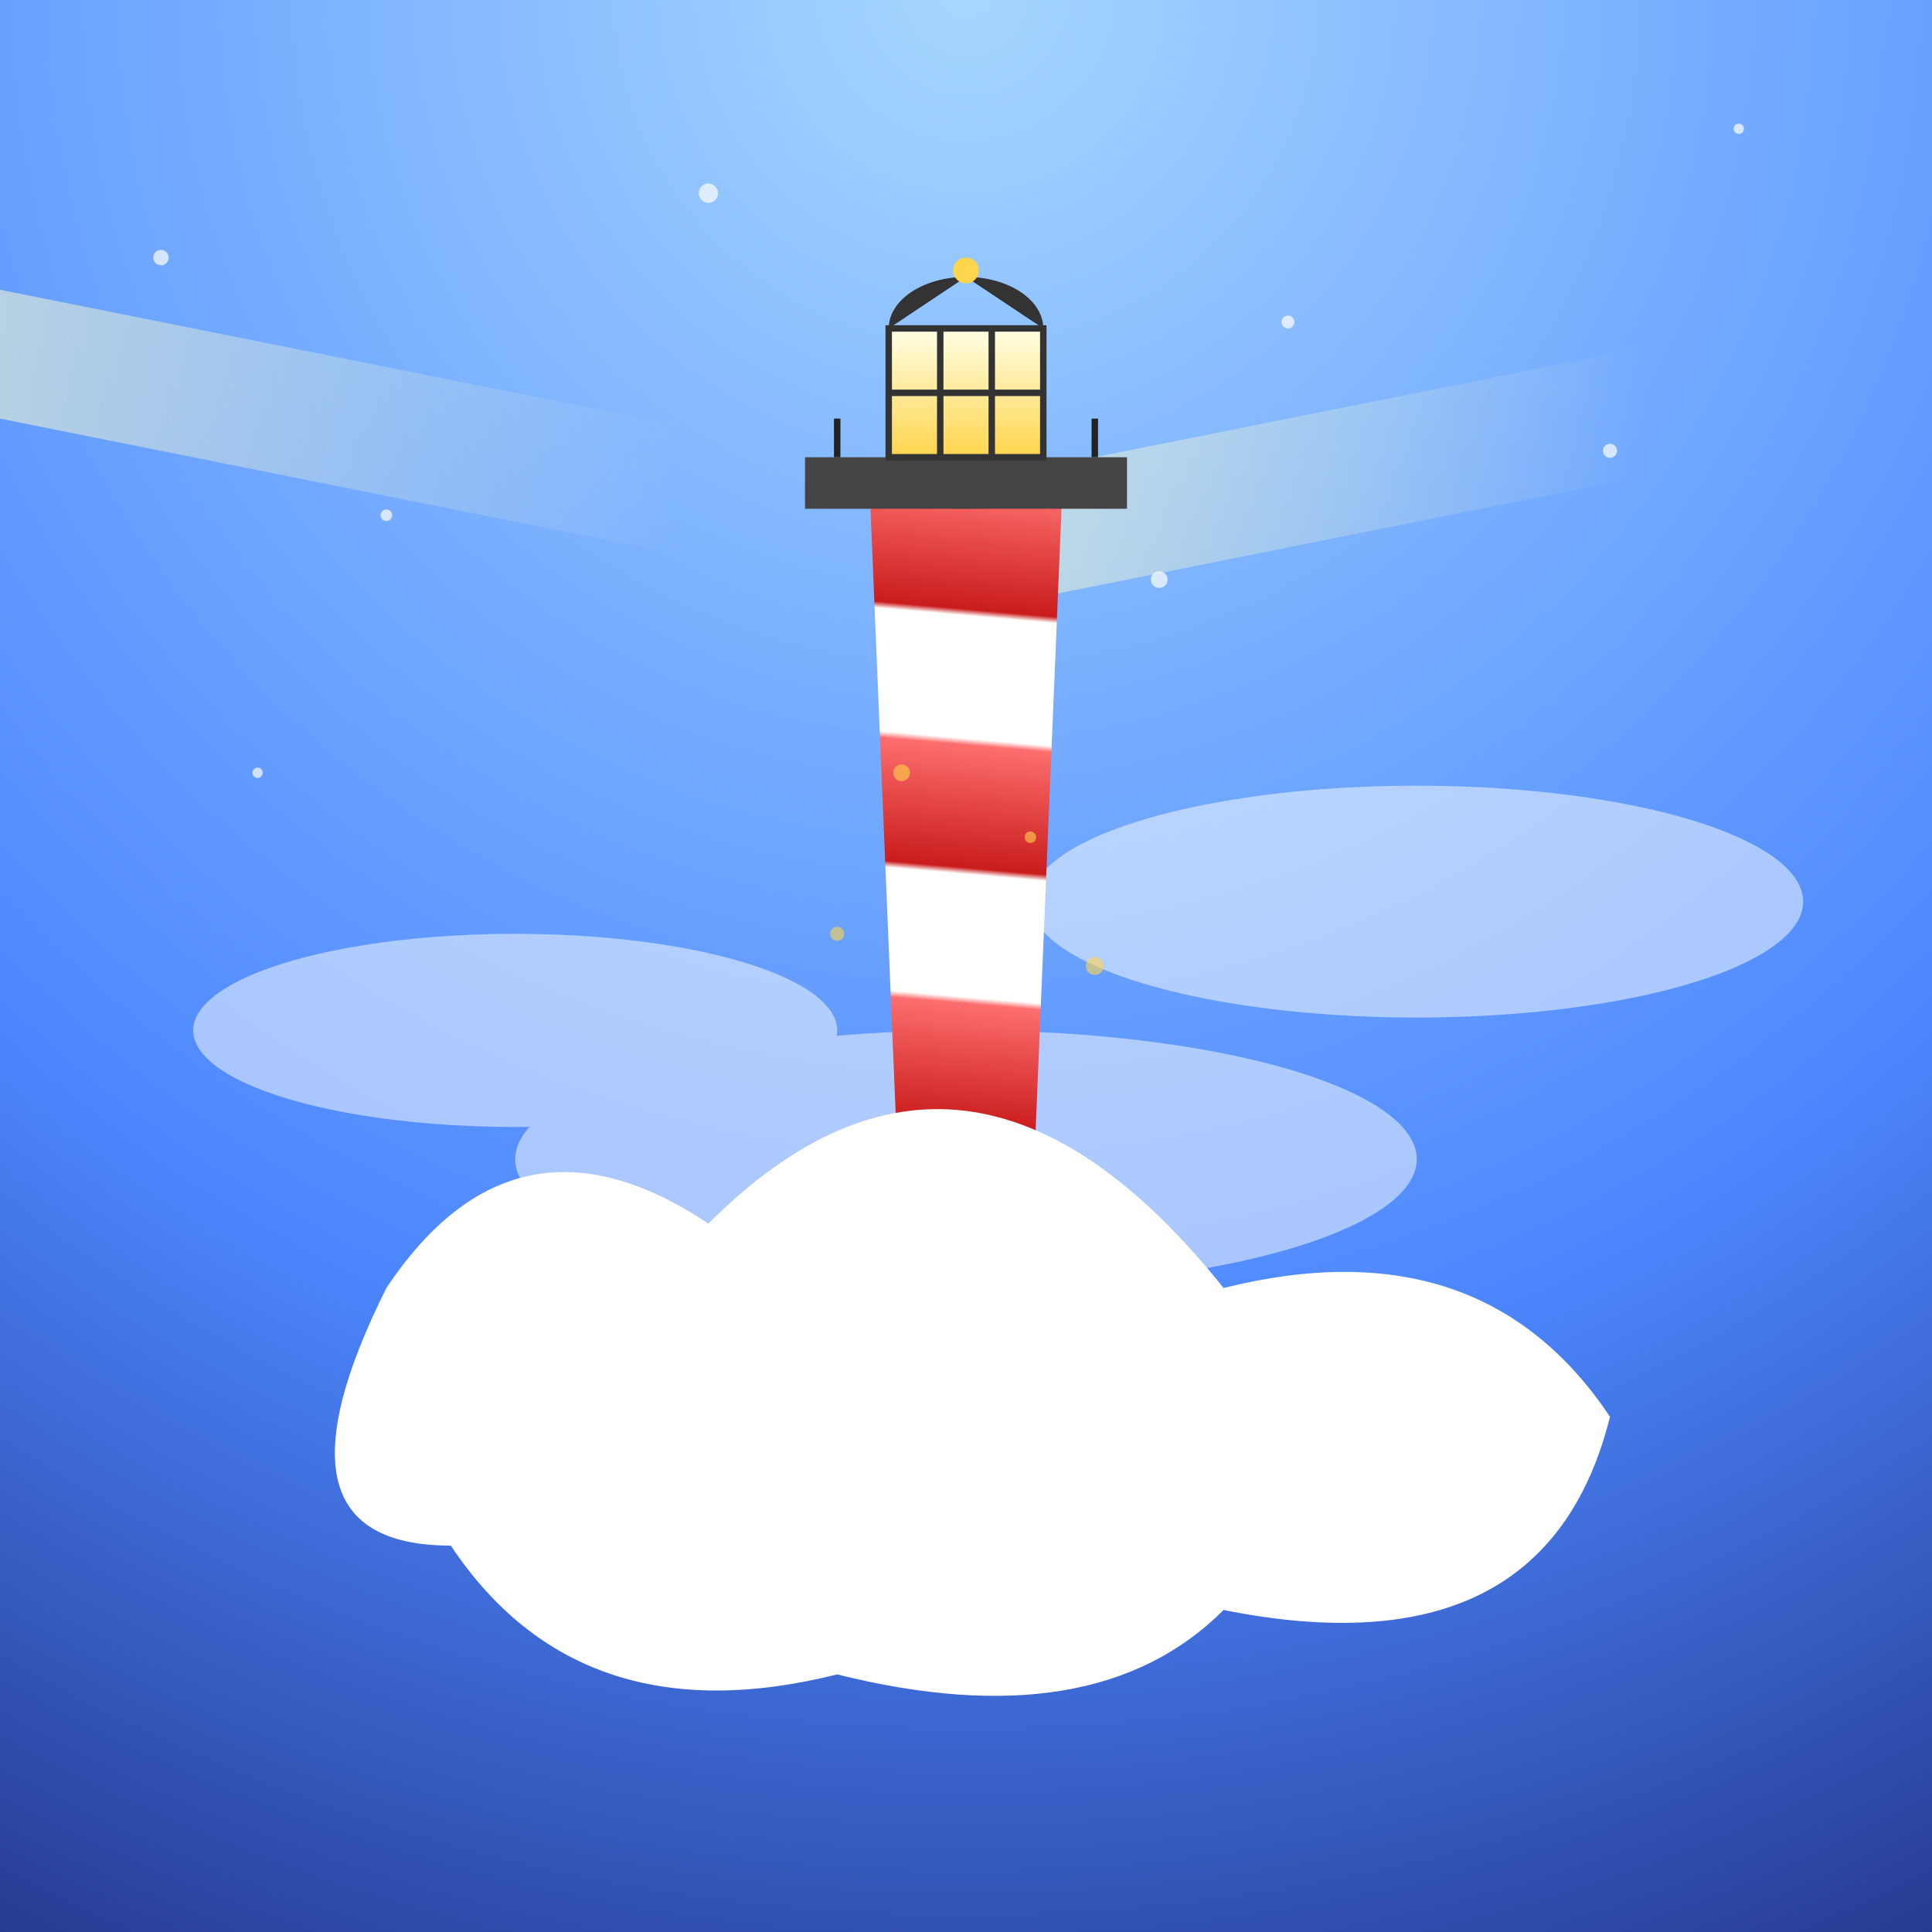
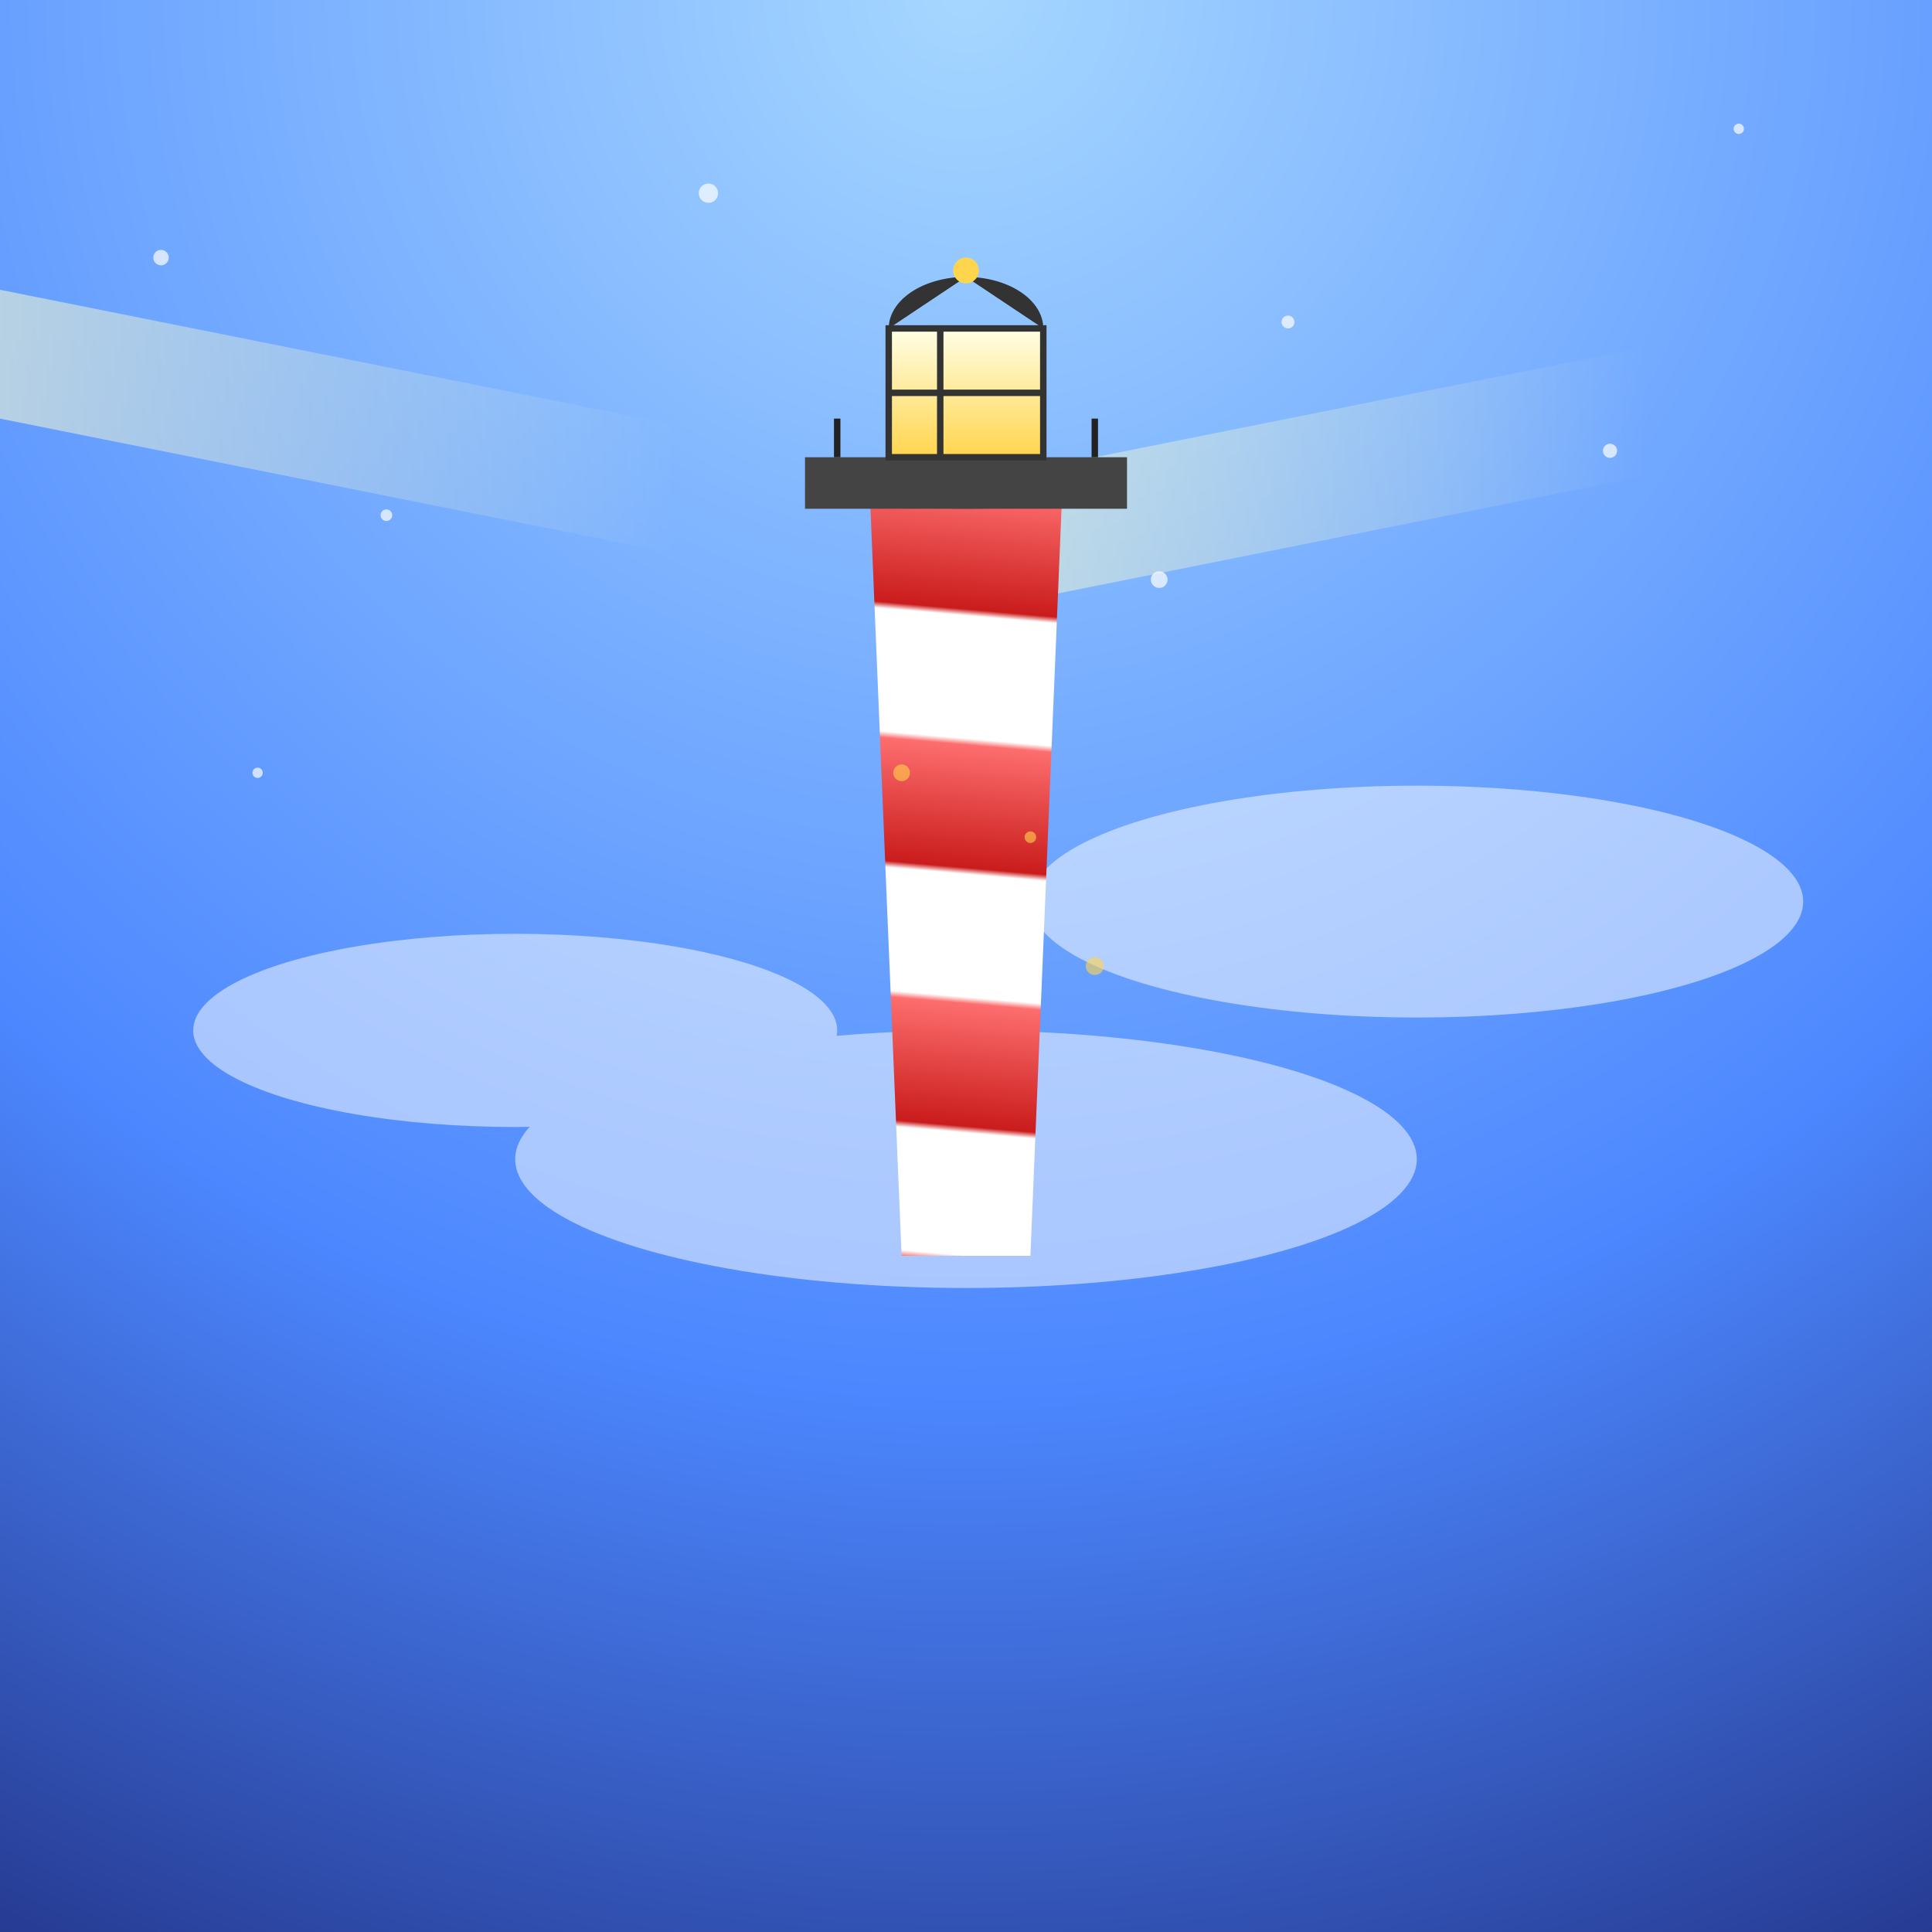
<svg xmlns="http://www.w3.org/2000/svg" viewBox="0 0 300 300">
  <defs>
    <radialGradient id="skyGrad" cx="50%" cy="0%" r="120%">
      <stop offset="0%" stop-color="#a6d7ff" />
      <stop offset="60%" stop-color="#4c87ff" />
      <stop offset="100%" stop-color="#1e2a7a" />
    </radialGradient>
    <linearGradient id="redStripe" x1="0" y1="0" x2="0" y2="1">
      <stop offset="0%" stop-color="#ff7070" />
      <stop offset="100%" stop-color="#c91a1a" />
    </linearGradient>
    <pattern id="stripePattern" patternUnits="userSpaceOnUse" width="40" height="40" patternTransform="rotate(5)">
      <rect width="40" height="20" fill="url(#redStripe)" />
      <rect y="20" width="40" height="20" fill="#ffffff" />
    </pattern>
    <linearGradient id="beamGrad" x1="0" y1="0" x2="1" y2="0">
      <stop offset="0%" stop-color="rgba(255,255,204,0.9)" />
      <stop offset="70%" stop-color="rgba(255,255,204,0)" />
    </linearGradient>
    <linearGradient id="glassGrad" x1="0" y1="0" x2="0" y2="1">
      <stop offset="0%" stop-color="#ffffe6" />
      <stop offset="100%" stop-color="#ffd54d" />
    </linearGradient>
    <filter id="cloudBlur" x="-10%" y="-10%" width="120%" height="120%">
      <feGaussianBlur stdDeviation="6" />
    </filter>
    <filter id="softShadow" x="-20%" y="-20%" width="140%" height="140%">
      <feDropShadow dx="0" dy="2" stdDeviation="3" flood-color="rgba(0,0,0,0.3)" />
    </filter>
  </defs>
  <rect width="300" height="300" fill="url(#skyGrad)" />
  <g fill="#ffffff" opacity="0.7">
    <circle cx="25" cy="40" r="1.2" />
    <circle cx="60" cy="80" r="0.9" />
    <circle cx="110" cy="30" r="1.5" />
    <circle cx="200" cy="50" r="1" />
    <circle cx="250" cy="70" r="1.1" />
    <circle cx="270" cy="20" r="0.8" />
    <circle cx="180" cy="90" r="1.3" />
    <circle cx="40" cy="120" r="0.8" />
    <circle cx="140" cy="65" r="1" />
  </g>
  <g fill="#ffffff" opacity="0.5" filter="url(#cloudBlur)">
    <ellipse cx="80" cy="160" rx="50" ry="15" />
    <ellipse cx="220" cy="140" rx="60" ry="18" />
    <ellipse cx="150" cy="180" rx="70" ry="20" />
  </g>
  <g opacity="0.6">
    <polygon points="150,75 300,45 300,65 150,95" fill="url(#beamGrad)" />
    <polygon points="150,75 0,45 0,65 150,95" fill="url(#beamGrad)" />
  </g>
  <g transform="translate(150 75)" filter="url(#softShadow)">
    <path d="M-15 0 L15 0 L10 120 L-10 120 Z" fill="url(#stripePattern)" />
    <ellipse cx="0" cy="0" rx="22" ry="4" fill="#444" />
    <rect x="-25" y="-4" width="50" height="8" fill="#444" />
    <g stroke="#222" stroke-width="1">
      <line x1="-20" y1="-4" x2="-20" y2="-10" />
-       <line x1="-10" y1="-4" x2="-10" y2="-10" />
      <line x1="0" y1="-4" x2="0" y2="-10" />
      <line x1="10" y1="-4" x2="10" y2="-10" />
      <line x1="20" y1="-4" x2="20" y2="-10" />
    </g>
    <rect x="-12" y="-24" width="24" height="20" fill="url(#glassGrad)" stroke="#333" stroke-width="1" />
    <line x1="-12" y1="-14" x2="12" y2="-14" stroke="#333" stroke-width="1" />
    <line x1="-4" y1="-24" x2="-4" y2="-4" stroke="#333" stroke-width="1" />
-     <line x1="4" y1="-24" x2="4" y2="-4" stroke="#333" stroke-width="1" />
    <path d="M-12 -24 A12 8 0 0 1 12 -24 L0 -32 Z" fill="#333" />
    <circle cx="0" cy="-33" r="2" fill="#ffd54d" />
  </g>
  <g filter="url(#cloudBlur)">
-     <path d="M60 200              q20 -30 50 -10              q40 -40 80 10              q40 -10 60 20              q-10 40 -60 30              q-20 20 -60 10              q-40 10 -60 -20              q-30 0 -10 -40z" fill="#ffffff" />
-   </g>
+     </g>
  <g fill="#ffd54d" opacity="0.6">
    <circle cx="140" cy="120" r="1.3" />
    <circle cx="160" cy="130" r="0.9" />
-     <circle cx="130" cy="145" r="1.1" />
    <circle cx="170" cy="150" r="1.4" />
  </g>
</svg>